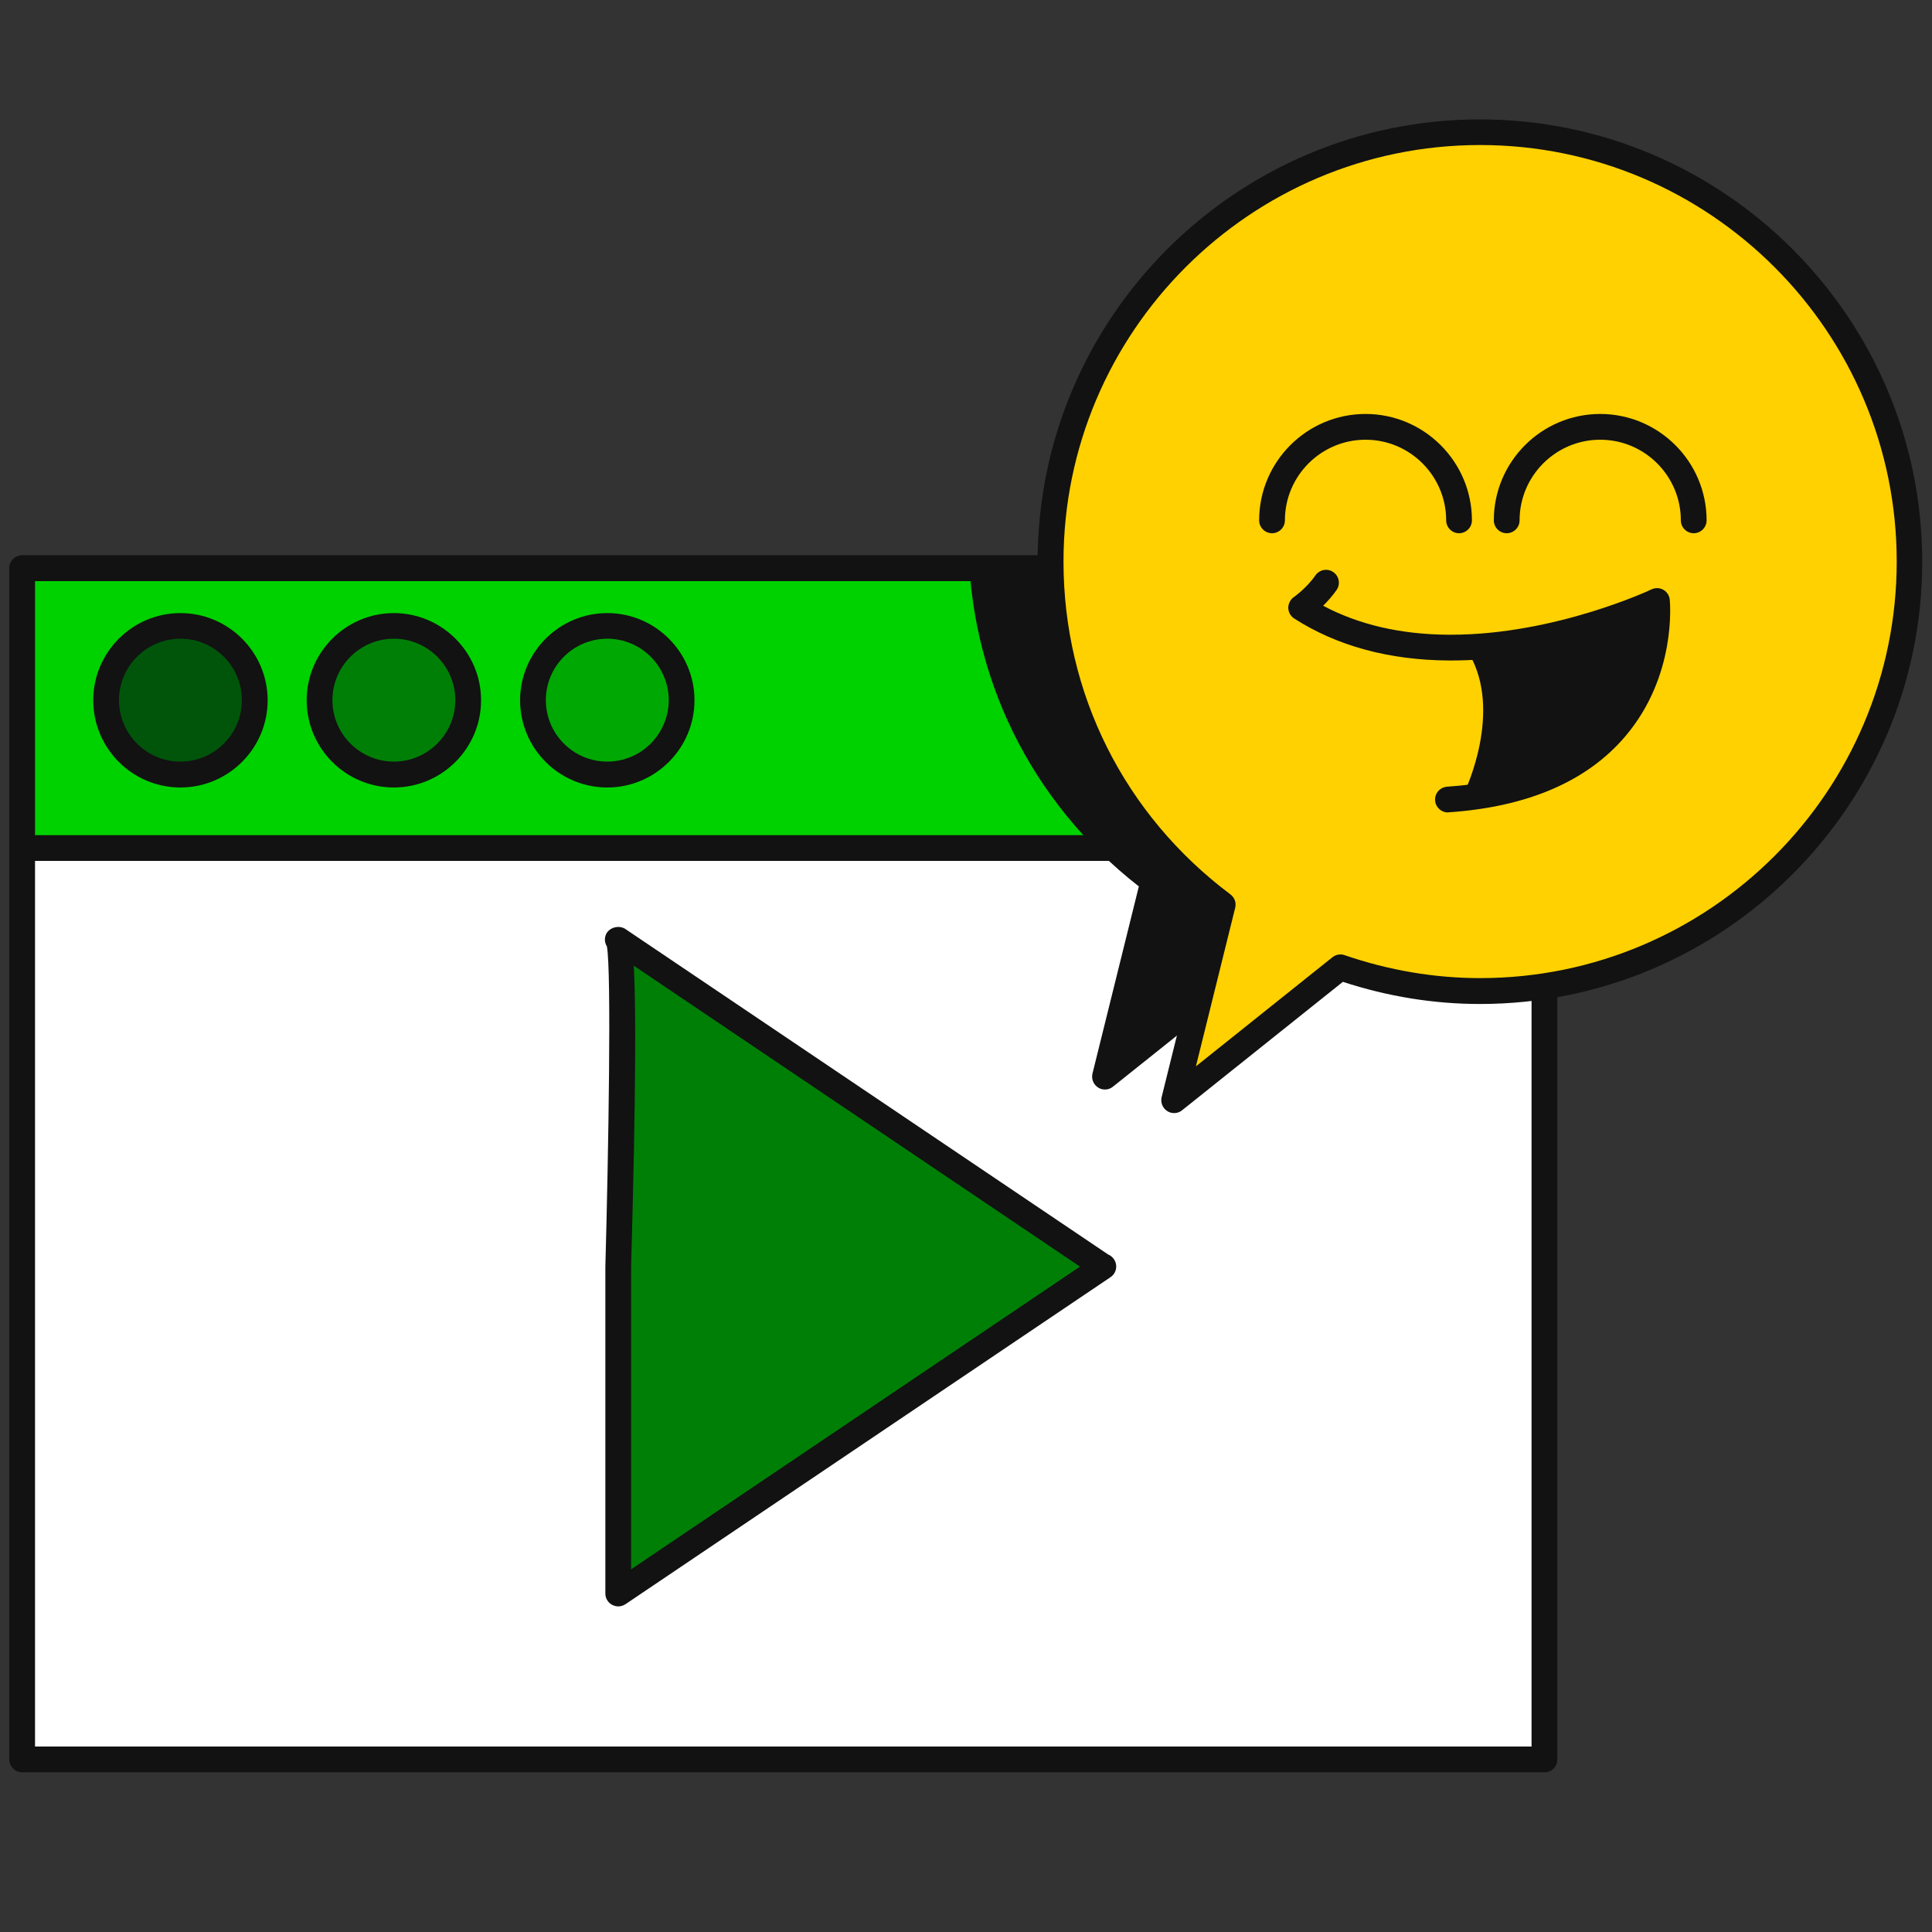
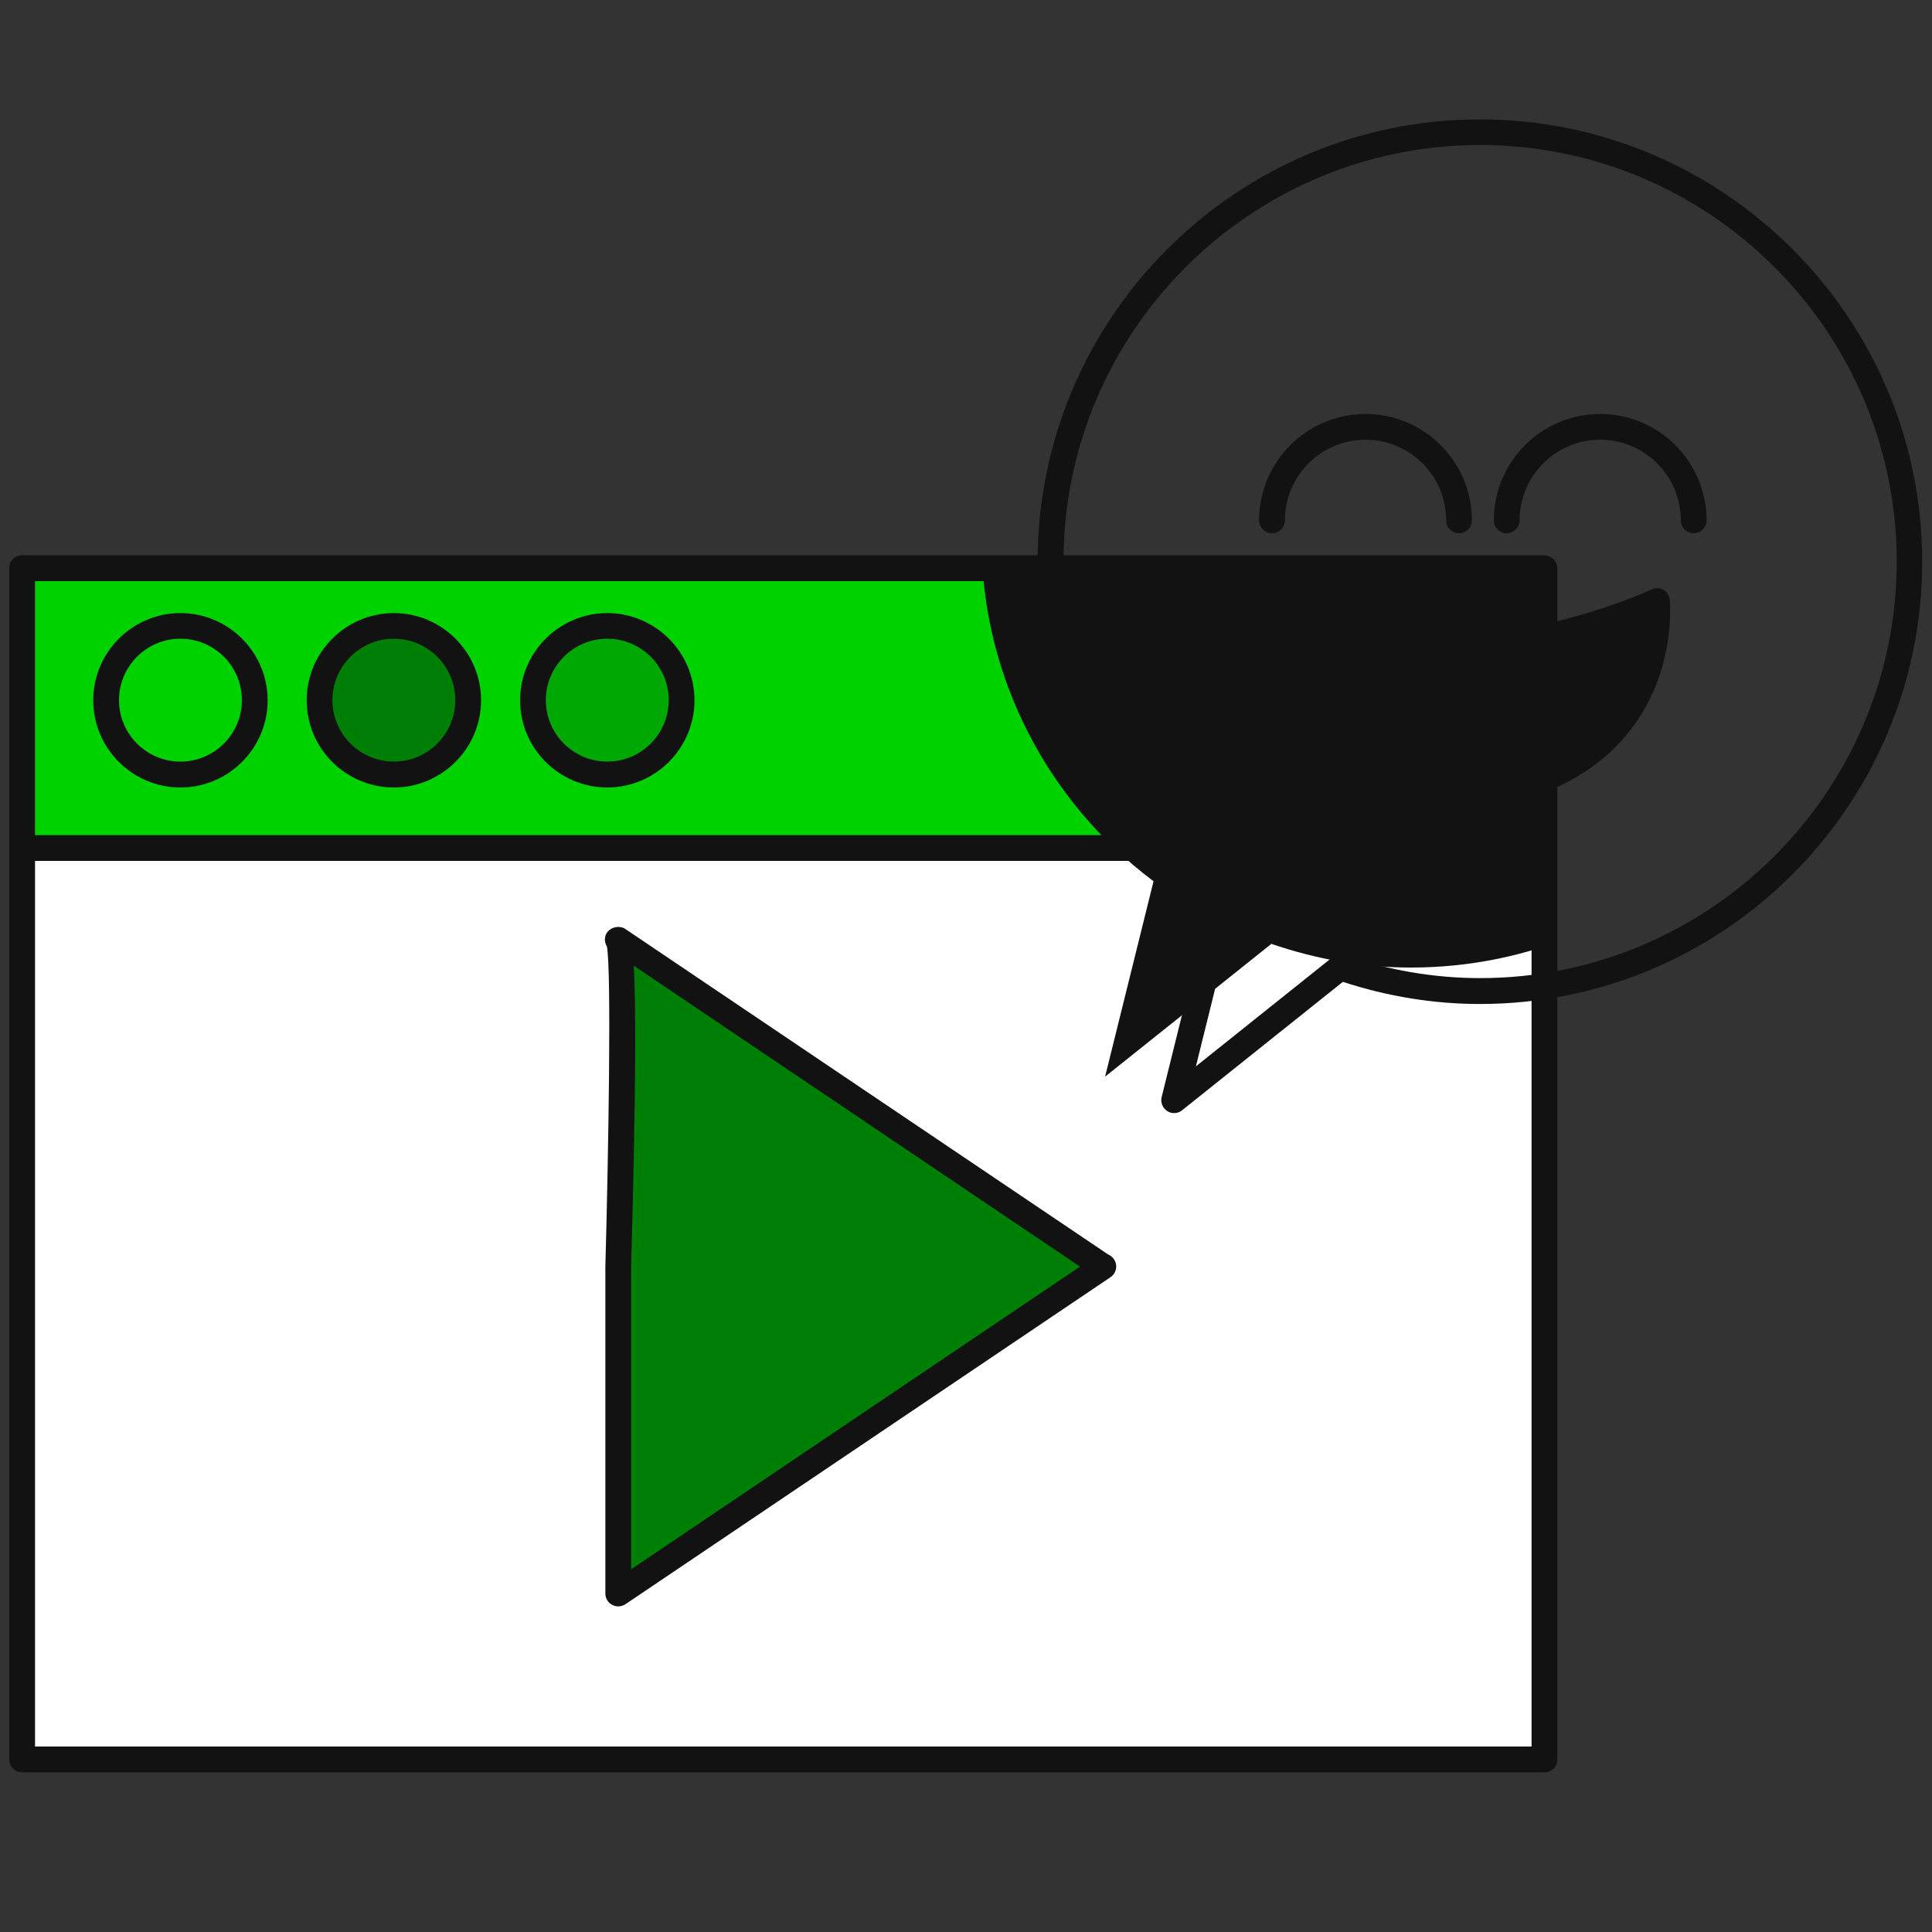
<svg xmlns="http://www.w3.org/2000/svg" id="Layer_1" data-name="Layer 1" viewBox="0 0 150 150">
  <rect x="0" y="0" width="150" height="150" fill="#333333" stroke="none" />
  <defs>
    <style>
      .cls-1 {
        fill: none;
      }

      .cls-2 {
        fill: #ffd100;
      }

      .cls-3 {
        fill: #007f07;
      }

      .cls-4 {
        fill: #00550b;
      }

      .cls-5 {
        fill: #00d200;
      }

      .cls-6 {
        clip-path: url(#clippath-1);
      }

      .cls-7 {
        fill: #fff;
      }

      .cls-8 {
        fill: #121212;
      }

      .cls-9 {
        fill: #00a804;
      }
    </style>
    <clipPath id="clippath-1">
      <rect class="cls-1" x="1.72" y="44.12" width="118.19" height="92.49" />
    </clipPath>
  </defs>
-   <rect class="cls-1" x="1.06" y="1.06" width="147.89" height="147.89" />
  <g>
    <g>
      <rect class="cls-7" x="1.72" y="44.12" width="118.19" height="92.49" />
      <path class="cls-8" d="M119.91,137.6H1.72c-.55,0-1-.45-1-1V44.12c0-.55.45-1,1-1h118.19c.55,0,1,.45,1,1v92.49c0,.55-.45,1-1,1ZM2.72,135.6h116.19V45.12H2.72v90.49Z" />
    </g>
    <g>
      <rect class="cls-5" x="1.72" y="44.12" width="118.07" height="21.72" />
      <path class="cls-8" d="M119.79,66.84H1.72c-.55,0-1-.45-1-1v-21.72c0-.55.45-1,1-1h118.07c.55,0,1,.45,1,1v21.72c0,.55-.45,1-1,1ZM2.72,64.84h116.07v-19.72H2.72v19.72Z" />
    </g>
    <g>
-       <circle class="cls-4" cx="14.01" cy="54.36" r="5.77" />
      <path class="cls-8" d="M14.01,61.14c-3.74,0-6.77-3.04-6.77-6.77s3.04-6.77,6.77-6.77,6.77,3.04,6.77,6.77-3.04,6.77-6.77,6.77ZM14.01,49.59c-2.63,0-4.77,2.14-4.77,4.77s2.14,4.77,4.77,4.77,4.77-2.14,4.77-4.77-2.14-4.77-4.77-4.77Z" />
    </g>
    <g>
      <circle class="cls-3" cx="30.58" cy="54.36" r="5.77" />
      <path class="cls-8" d="M30.58,61.14c-3.74,0-6.77-3.04-6.77-6.77s3.04-6.77,6.77-6.77,6.77,3.04,6.77,6.77-3.04,6.77-6.77,6.77ZM30.58,49.59c-2.63,0-4.77,2.14-4.77,4.77s2.14,4.77,4.77,4.77,4.77-2.14,4.77-4.77-2.14-4.77-4.77-4.77Z" />
    </g>
    <g>
      <circle class="cls-9" cx="47.15" cy="54.36" r="5.77" />
      <path class="cls-8" d="M47.15,61.14c-3.74,0-6.77-3.04-6.77-6.77s3.04-6.77,6.77-6.77,6.77,3.04,6.77,6.77-3.04,6.77-6.77,6.77ZM47.15,49.59c-2.63,0-4.77,2.14-4.77,4.77s2.14,4.77,4.77,4.77,4.77-2.14,4.77-4.77-2.14-4.77-4.77-4.77Z" />
    </g>
    <g>
      <path class="cls-3" d="M85.65,98.33l-37.66,25.39v-25.39s.71-25.39-.04-25.39l37.66,25.39" />
      <path class="cls-8" d="M48,124.72c-.16,0-.32-.04-.47-.12-.33-.17-.53-.51-.53-.88v-25.39c.24-8.73.48-22.91.12-24.85-.15-.24-.2-.54-.11-.83.19-.64,1.08-.9,1.62-.47l37.41,25.22c.18.07.33.2.45.37.31.46.19,1.08-.27,1.39l-37.66,25.39c-.17.11-.36.17-.56.17ZM49.21,74.99c.16,2.97.18,9.35-.21,23.37v23.48l34.85-23.5-34.64-23.36Z" />
    </g>
    <g class="cls-6">
      <g>
        <path class="cls-8" d="M109.54,8.44c-18.42,0-33.34,14.93-33.34,33.34,0,10.91,5.26,20.56,13.36,26.64l-3.76,15.17,12.91-10.31c3.4,1.17,7.04,1.84,10.84,1.84,18.42,0,33.34-14.93,33.34-33.34s-14.93-33.34-33.34-33.34Z" />
-         <path class="cls-8" d="M85.79,84.59c-.19,0-.38-.05-.54-.16-.36-.23-.53-.67-.43-1.08l3.6-14.53c-8.42-6.57-13.23-16.39-13.23-27.04,0-18.94,15.41-34.34,34.34-34.34s34.34,15.41,34.34,34.34-15.41,34.34-34.34,34.34c-3.58,0-7.16-.58-10.64-1.72l-12.48,9.97c-.18.15-.4.22-.62.22ZM109.54,9.44c-17.83,0-32.34,14.51-32.34,32.34,0,10.24,4.72,19.66,12.96,25.84.32.24.47.65.37,1.04l-3.05,12.31,10.6-8.47c.27-.21.62-.28.95-.16,3.44,1.18,6.98,1.78,10.52,1.78,17.83,0,32.34-14.51,32.34-32.34s-14.51-32.34-32.34-32.34Z" />
      </g>
    </g>
    <g>
      <g>
-         <path class="cls-2" d="M114.91,10.26c-18.42,0-33.34,14.93-33.34,33.34,0,10.91,5.26,20.56,13.36,26.64l-3.76,15.17,12.91-10.31c3.4,1.17,7.04,1.84,10.84,1.84,18.42,0,33.34-14.93,33.34-33.34s-14.93-33.34-33.34-33.34Z" />
        <path class="cls-8" d="M91.16,86.42c-.19,0-.38-.05-.54-.16-.36-.23-.53-.67-.43-1.08l3.6-14.53c-8.42-6.57-13.23-16.39-13.23-27.04,0-18.94,15.41-34.34,34.34-34.34s34.34,15.41,34.34,34.34-15.41,34.34-34.34,34.34c-3.58,0-7.16-.58-10.64-1.72l-12.48,9.97c-.18.15-.4.22-.62.22ZM114.91,11.26c-17.83,0-32.34,14.51-32.34,32.34,0,10.24,4.72,19.66,12.96,25.84.32.24.47.65.37,1.04l-3.05,12.31,10.6-8.47c.27-.21.62-.28.95-.16,3.44,1.18,6.98,1.78,10.52,1.78,17.83,0,32.34-14.51,32.34-32.34s-14.51-32.34-32.34-32.34Z" />
      </g>
      <g>
        <path class="cls-8" d="M113.28,41.4c-.55,0-1-.45-1-1,0-3.45-2.81-6.26-6.26-6.26s-6.26,2.81-6.26,6.26c0,.55-.45,1-1,1s-1-.45-1-1c0-4.56,3.71-8.26,8.26-8.26s8.26,3.71,8.26,8.26c0,.55-.45,1-1,1Z" />
        <path class="cls-8" d="M131.5,41.4c-.55,0-1-.45-1-1,0-3.45-2.81-6.26-6.26-6.26s-6.26,2.81-6.26,6.26c0,.55-.45,1-1,1s-1-.45-1-1c0-4.56,3.71-8.26,8.26-8.26s8.26,3.71,8.26,8.26c0,.55-.45,1-1,1Z" />
      </g>
      <g>
        <path class="cls-8" d="M112.42,63.08c-.52,0-.96-.4-1-.93-.04-.55.38-1.03.93-1.07,5.59-.38,9.75-2.14,12.35-5.21,2.31-2.72,2.86-5.89,2.97-7.68-2.63,1.06-8.54,3.09-15,3.09-.07,0-.13,0-.2,0-4.63-.03-8.67-1.13-11.99-3.26-.28-.18-.45-.49-.46-.82,0-.33.16-.65.43-.84,0,0,1-.7,1.68-1.69.32-.45.94-.57,1.39-.25.45.31.57.94.25,1.39-.33.47-.7.88-1.04,1.22,2.76,1.47,6.03,2.23,9.74,2.25.06,0,.12,0,.18,0,8.08,0,15.5-3.48,15.57-3.52.29-.14.64-.13.92.03.28.16.47.45.5.77.02.24.54,5.88-3.42,10.57-2.97,3.52-7.6,5.52-13.76,5.94-.02,0-.05,0-.07,0Z" />
        <path class="cls-8" d="M113.76,61.37s2.92-6.13.31-10.6c0,0,3.05-.13,6.6-.97,2.75-.66,5.8-1.74,7.95-3.54,0,0-.05,15.79-14.85,15.1Z" />
      </g>
    </g>
  </g>
</svg>